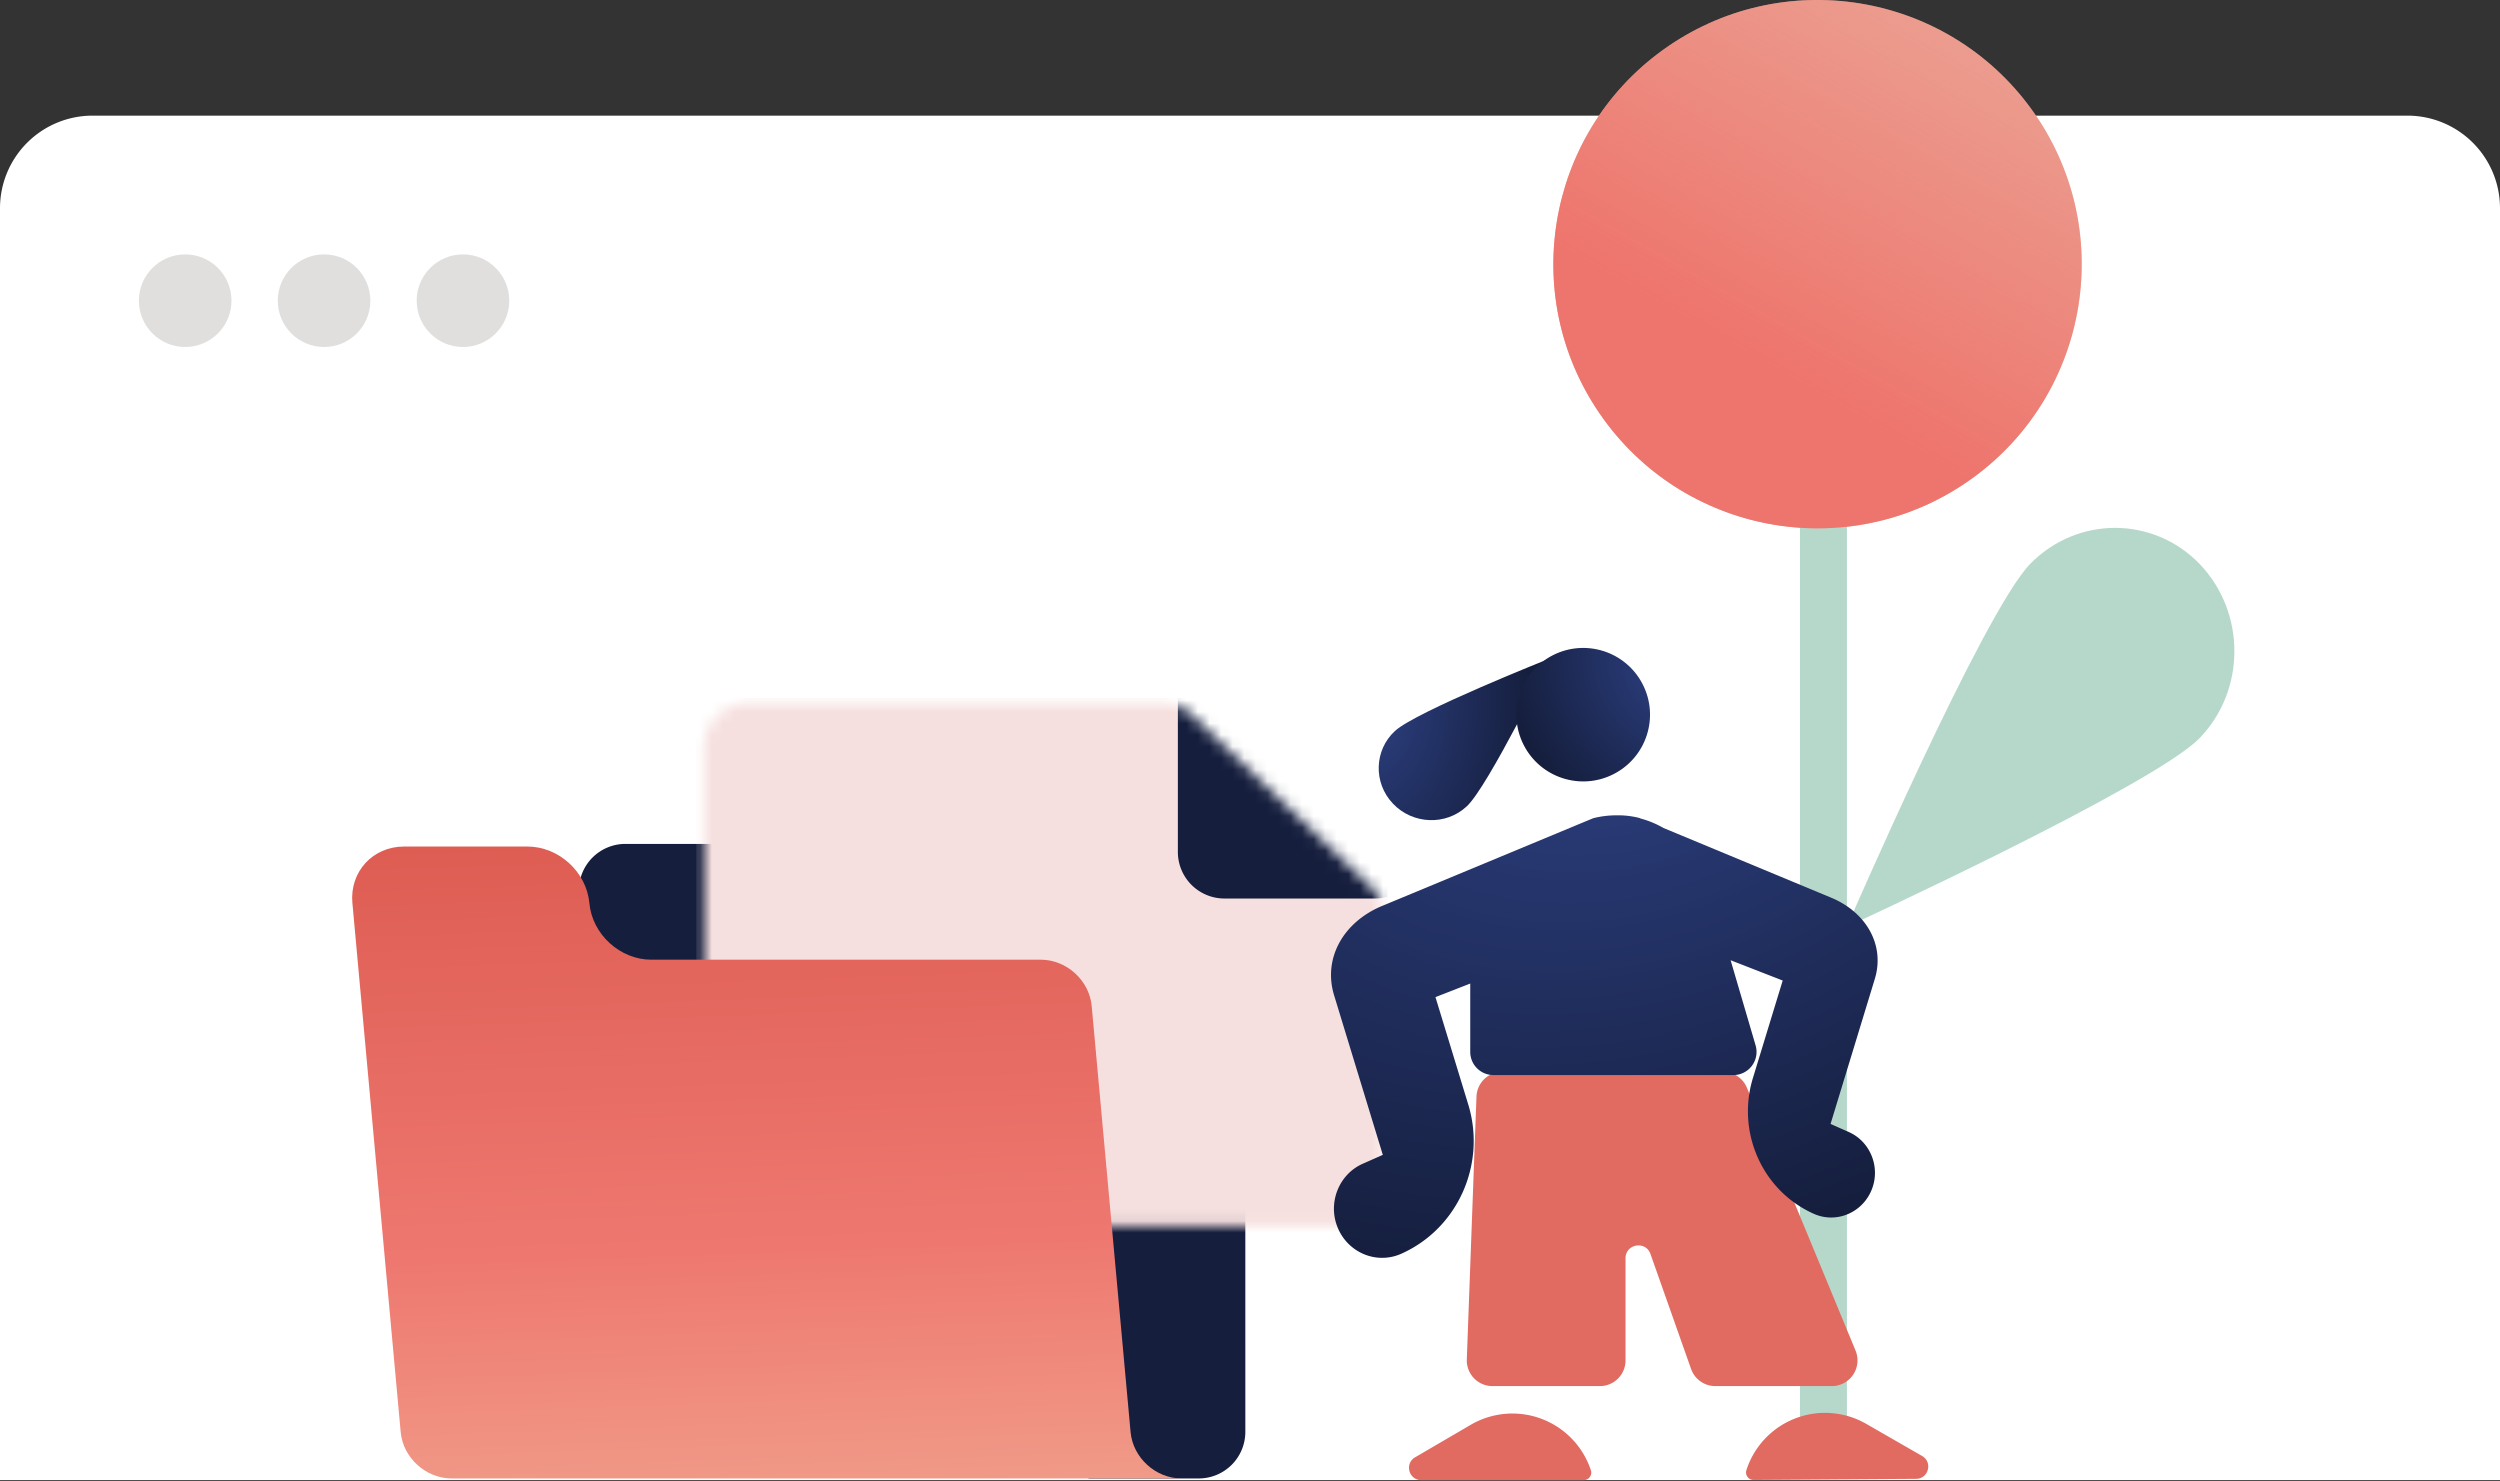
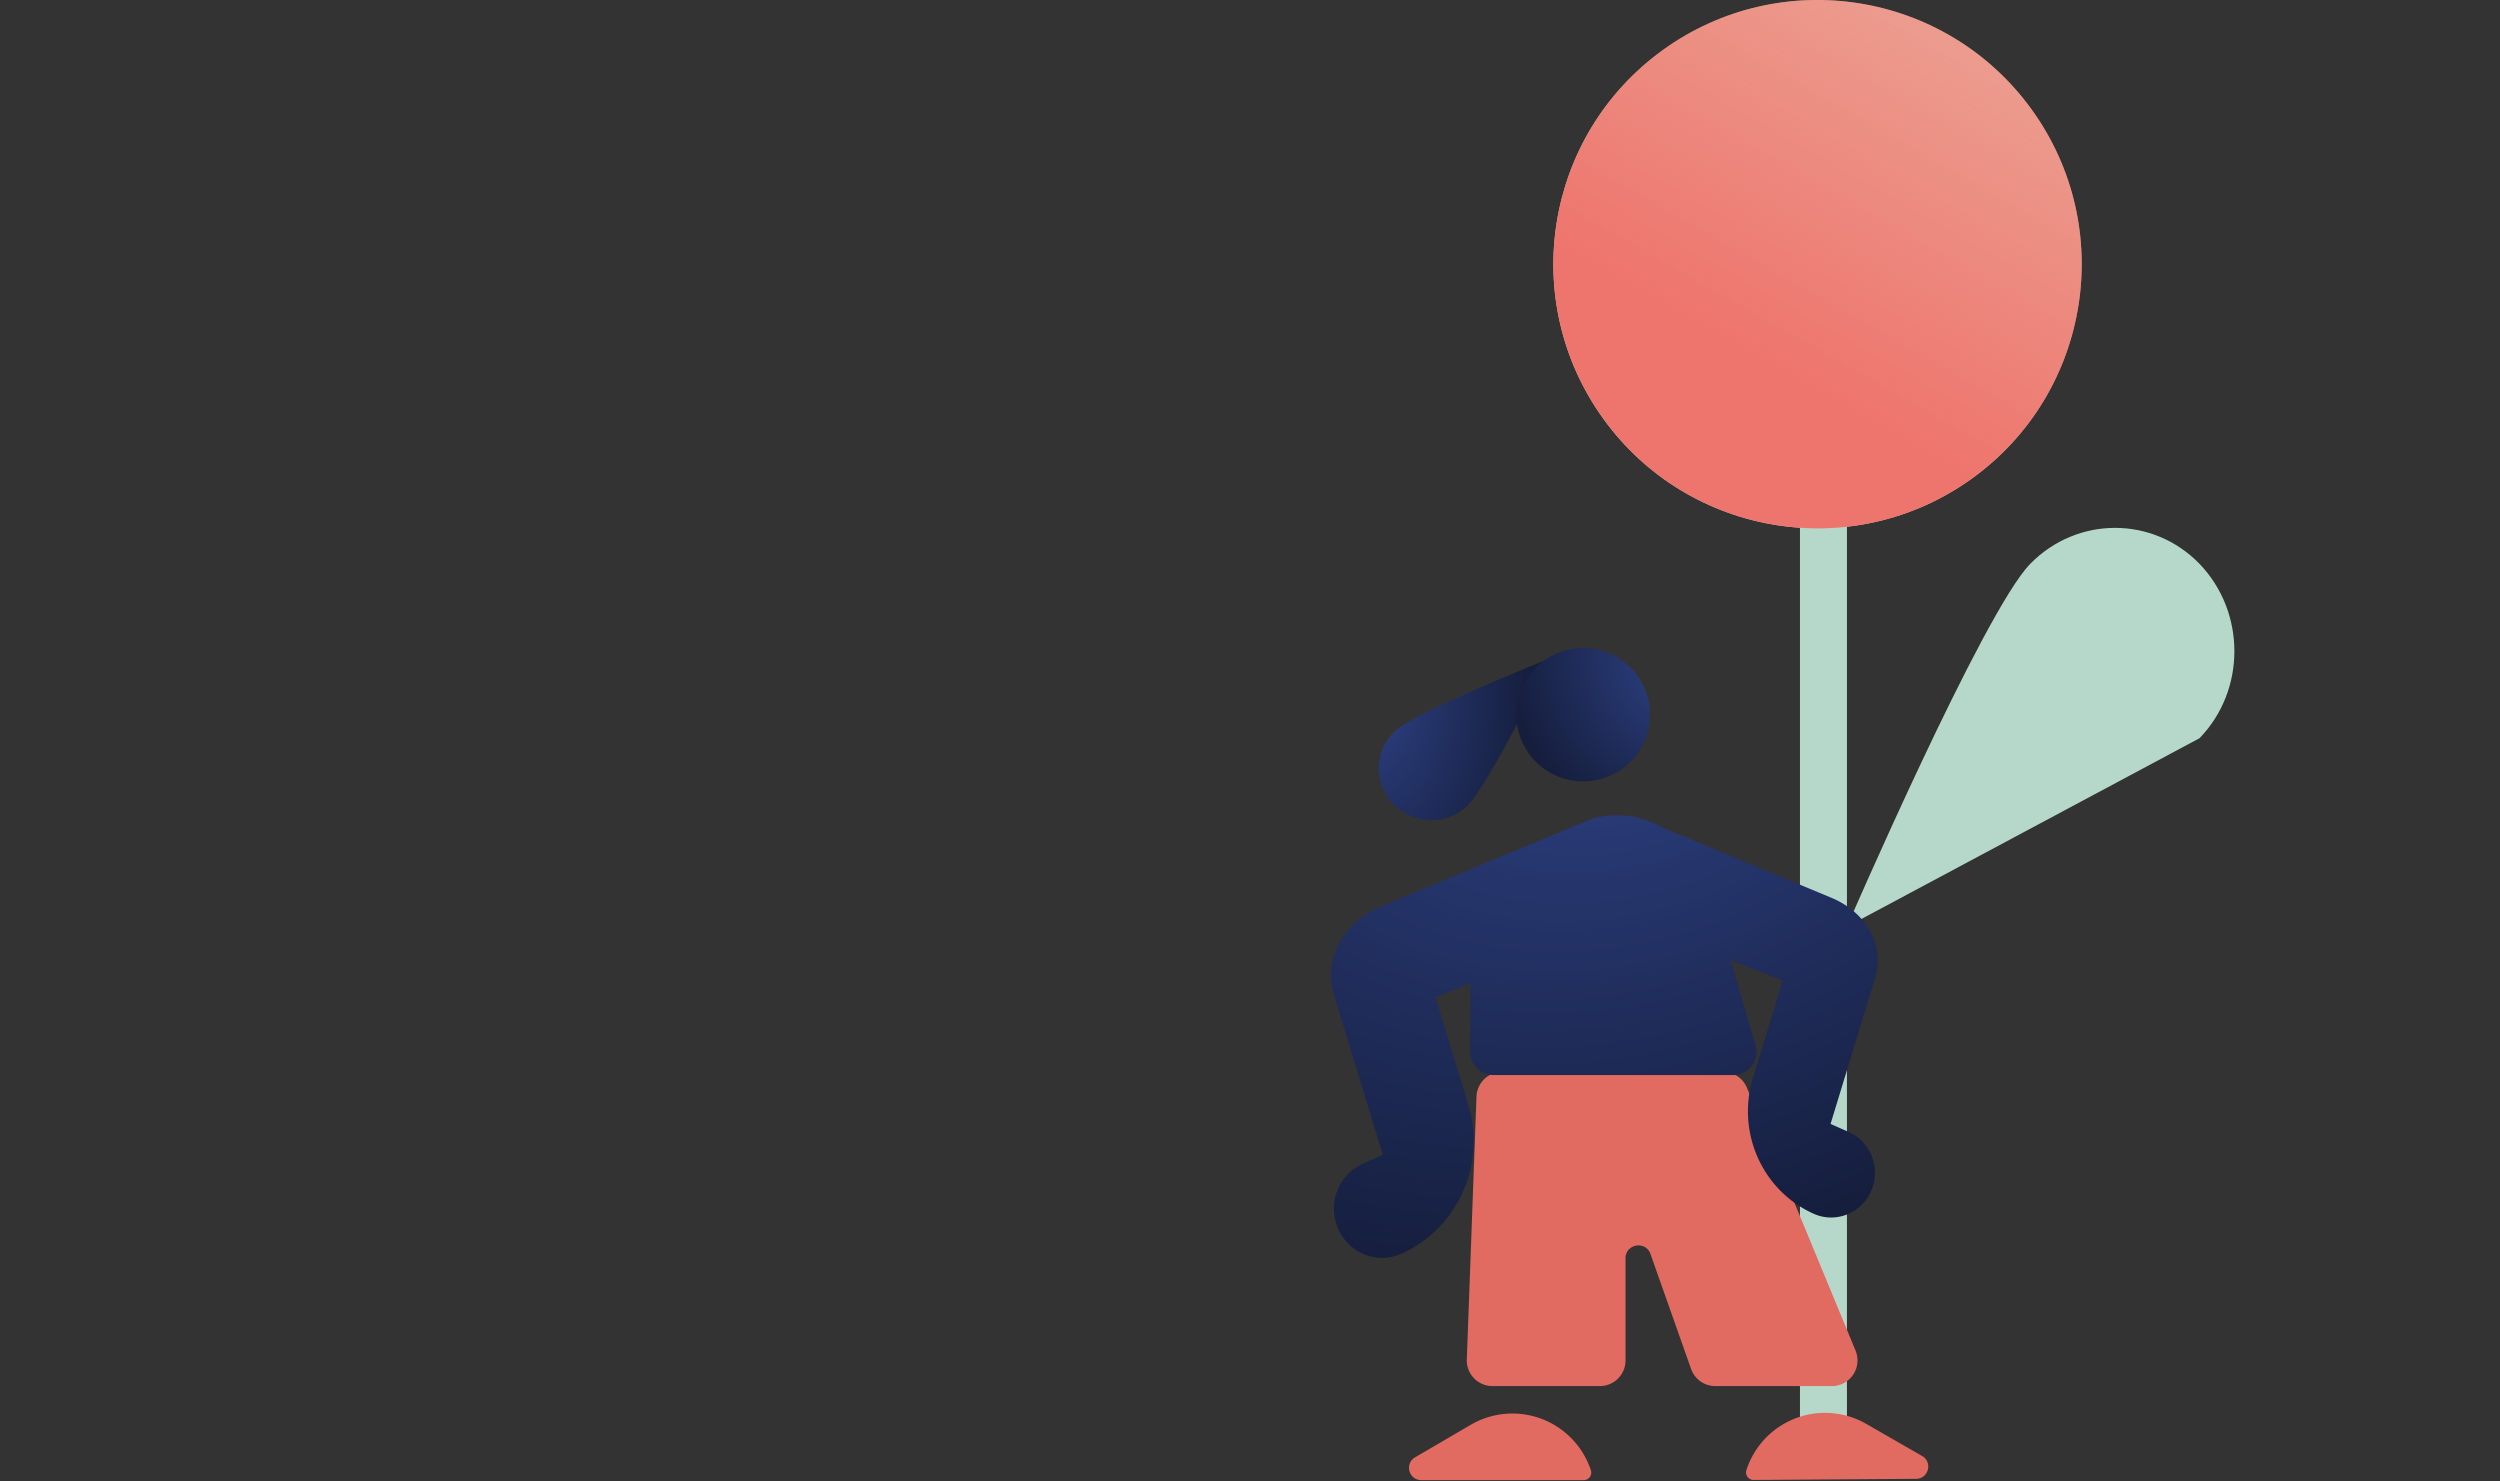
<svg xmlns="http://www.w3.org/2000/svg" xmlns:xlink="http://www.w3.org/1999/xlink" width="216" height="128" fill="none">
  <rect width="100%" height="100%" fill="#333333" stroke="none" />
  <style>.B{fill-rule:evenodd}</style>
-   <path d="M0 17.991a8 8 0 0 1 8-8h200a8 8 0 0 1 8 8v109.893H0V17.991z" fill="#fff" />
  <g fill="#e1dfdd">
-     <circle cx="16" cy="25.98" r="4" />
-     <circle cx="28" cy="25.98" r="4" />
-     <circle cx="40.001" cy="25.98" r="4" />
-   </g>
+     </g>
  <g clip-path="url(#G)">
    <path d="M54.039 72.913c-1.068 0-2.091.424-2.846 1.178a4.02 4.02 0 0 0-1.179 2.844v40.983h44.034v9.82h9.523a4.03 4.03 0 0 0 2.847-1.178c.755-.755 1.179-1.778 1.179-2.844v-7.434l-.001-39.347a4.02 4.02 0 0 0-1.179-2.844 4.03 4.03 0 0 0-2.846-1.178H54.039z" fill="#151e3d" class="B" />
    <mask id="A" maskUnits="userSpaceOnUse" x="60" y="60" width="60" height="46" mask-type="alpha">
      <path d="M118.407 76.579c.391.375.703.826.915 1.324s.323 1.035.323 1.577v22.452c0 1.066-.424 2.089-1.179 2.844a4.03 4.03 0 0 1-2.847 1.177H64.855c-1.068 0-2.092-.423-2.847-1.177s-1.179-1.778-1.179-2.844V64.729a4.02 4.02 0 0 1 1.179-2.844c.755-.754 1.779-1.178 2.847-1.178h35.385a4.03 4.03 0 0 1 2.788 1.121l15.379 14.751z" fill="#f6e0df" class="B" />
    </mask>
    <g mask="url(#A)">
      <path d="M116.484 106.845a4.03 4.03 0 0 0 2.847-1.178 4.02 4.02 0 0 0 1.179-2.844V63.302a4.02 4.02 0 0 0-1.179-2.844 4.03 4.03 0 0 0-2.847-1.178H64.182c-1.068 0-2.092.424-2.846 1.178a4.02 4.02 0 0 0-1.179 2.844v39.521a4.02 4.02 0 0 0 1.179 2.844 4.03 4.03 0 0 0 2.846 1.178h52.302z" fill="#f6e0df" />
      <path d="M105.793 77.632a4.03 4.03 0 0 1-2.847-1.178c-.754-.754-1.179-1.777-1.179-2.844V60.473c0-3.597 4.364-5.385 6.892-2.824l12.967 13.138c2.508 2.542.706 6.846-2.866 6.846h-12.967z" fill="#151e3d" />
    </g>
    <path d="M30.446 78.029c-.246-2.701 1.754-4.889 4.468-4.889h10.647c2.714 0 5.114 2.189 5.361 4.889s2.646 4.889 5.36 4.889h33.65c2.223 0 4.189 1.793 4.391 4.005l3.361 36.828c.211 2.203 2.172 3.986 4.39 3.986h.888-4.913-59.039c-2.223 0-4.189-1.793-4.391-4.005l-3.576-39.184-.149-1.63-.446-4.889z" fill="url(#B)" class="B" />
  </g>
  <path d="M159.574 23.311v104.393h-4.057V23.311h4.057z" fill="#b6d8ca" class="B" />
  <use xlink:href="#H" fill="#eab2a1" />
  <use xlink:href="#H" fill="url(#C)" />
-   <path d="M190.038 63.782c4.017-4.142 4.017-10.884 0-15.067-4.024-4.142-10.561-4.142-14.625 0-4.056 4.142-15.839 31.353-15.839 31.353s26.401-12.143 30.464-16.285z" fill="#b6d8ca" />
+   <path d="M190.038 63.782c4.017-4.142 4.017-10.884 0-15.067-4.024-4.142-10.561-4.142-14.625 0-4.056 4.142-15.839 31.353-15.839 31.353z" fill="#b6d8ca" />
  <path d="M150.932 93.979a2.22 2.22 0 0 0-2.05-1.371h-8.436-3.399-7.262a2.22 2.22 0 0 0-2.217 2.137l-.836 22.714a2.22 2.22 0 0 0 2.217 2.3h9.279a2.22 2.22 0 0 0 2.218-2.218v-8.826c0-1.247 1.74-1.546 2.155-.37l3.509 9.934a2.22 2.22 0 0 0 2.092 1.48h10.068a2.22 2.22 0 0 0 2.05-3.066l-9.388-22.714z" fill="#e16a61" />
  <path d="M159.723 97.8c1.913.84 2.798 3.128 1.954 5.081s-3.065 2.835-4.957 1.995c-4.444-1.974-6.707-7.034-5.267-11.738l2.572-8.42-4.5-1.754 2.159 7.358a2 2 0 0 1-1.919 2.563h-8.749-3.445-8.542a2 2 0 0 1-2-2v-5.907l-3.005 1.172 2.829 9.264c1.585 5.175-.905 10.742-5.794 12.914-2.082.924-4.527-.047-5.455-2.195s.045-4.667 2.15-5.591l1.721-.762-4.21-13.792c-.974-3.211.814-6.307 4.096-7.693l18.289-7.6a8.13 8.13 0 0 1 2.054-.251c.638-.01 1.288.063 1.936.228l.13.054c.688.186 1.347.461 1.962.815l14.53 6.039c2.983 1.26 4.609 4.073 3.724 6.992l-3.826 12.535 1.563.693z" fill="url(#D)" class="B" />
  <path d="M126.72 69.676c-1.804 1.676-4.667 1.554-6.365-.238-1.719-1.8-1.628-4.626.168-6.281 1.804-1.676 13.464-6.298 13.464-6.298s-5.442 11.149-7.267 12.817z" fill="url(#E)" />
  <path d="M139.415 66.883c-2.839 1.449-6.316.324-7.766-2.512s-.324-6.31 2.515-7.758 6.316-.324 7.766 2.512.324 6.31-2.515 7.758z" fill="url(#F)" />
  <path d="M136.836 127.883h-14.037c-1.08 0-1.467-1.427-.534-1.972l4.81-2.81a7.14 7.14 0 0 1 10.377 3.931.65.65 0 0 1-.616.851zm14.674-.015l14.038-.097c1.08-.007 1.456-1.437.52-1.975l-4.83-2.777a7.14 7.14 0 0 0-10.35 4.002.65.65 0 0 0 .622.847z" fill="#e16a61" />
  <defs>
    <linearGradient id="B" x1="58.725" y1="66.194" x2="63.625" y2="200.794" xlink:href="#I">
      <stop stop-color="#db584e" />
      <stop offset=".312" stop-color="#ee7870" />
      <stop offset=".543" stop-color="#f2ab94" />
    </linearGradient>
    <linearGradient id="C" x1="154.233" y1="64.713" x2="193.217" y2="-3.883" xlink:href="#I">
      <stop offset=".357" stop-color="#ee756d" />
      <stop offset="1" stop-color="#ee756d" stop-opacity="0" />
    </linearGradient>
    <radialGradient id="D" cx="0" cy="0" r="1" gradientTransform="translate(139.957 56.239) rotate(68.636) scale(51.764 66.811)" xlink:href="#I">
      <stop stop-color="#2f4388" />
      <stop offset="1" stop-color="#151e3d" />
    </radialGradient>
    <radialGradient id="E" cx="0" cy="0" r="1" gradientTransform="translate(117.402 59.32) rotate(-4.29) scale(14.821 22.38)" xlink:href="#I">
      <stop stop-color="#2f4388" />
      <stop offset="1" stop-color="#151e3d" />
    </radialGradient>
    <radialGradient id="F" cx="0" cy="0" r="1" gradientTransform="translate(145.778 57.233) rotate(136.113) scale(15.201 16.049)" xlink:href="#I">
      <stop stop-color="#2f4388" />
      <stop offset="1" stop-color="#151e3d" />
    </radialGradient>
    <clipPath id="G">
-       <path fill="#fff" transform="translate(30 60.299)" d="M0 0h89.902v67.7H0z" />
-     </clipPath>
+       </clipPath>
    <path id="H" d="M138.542 36.201c7.387 10.213 21.656 12.504 31.869 5.116s12.504-21.655 5.117-31.869-21.656-12.504-31.869-5.117-12.504 21.656-5.117 31.869z" />
    <linearGradient id="I" gradientUnits="userSpaceOnUse" />
  </defs>
</svg>